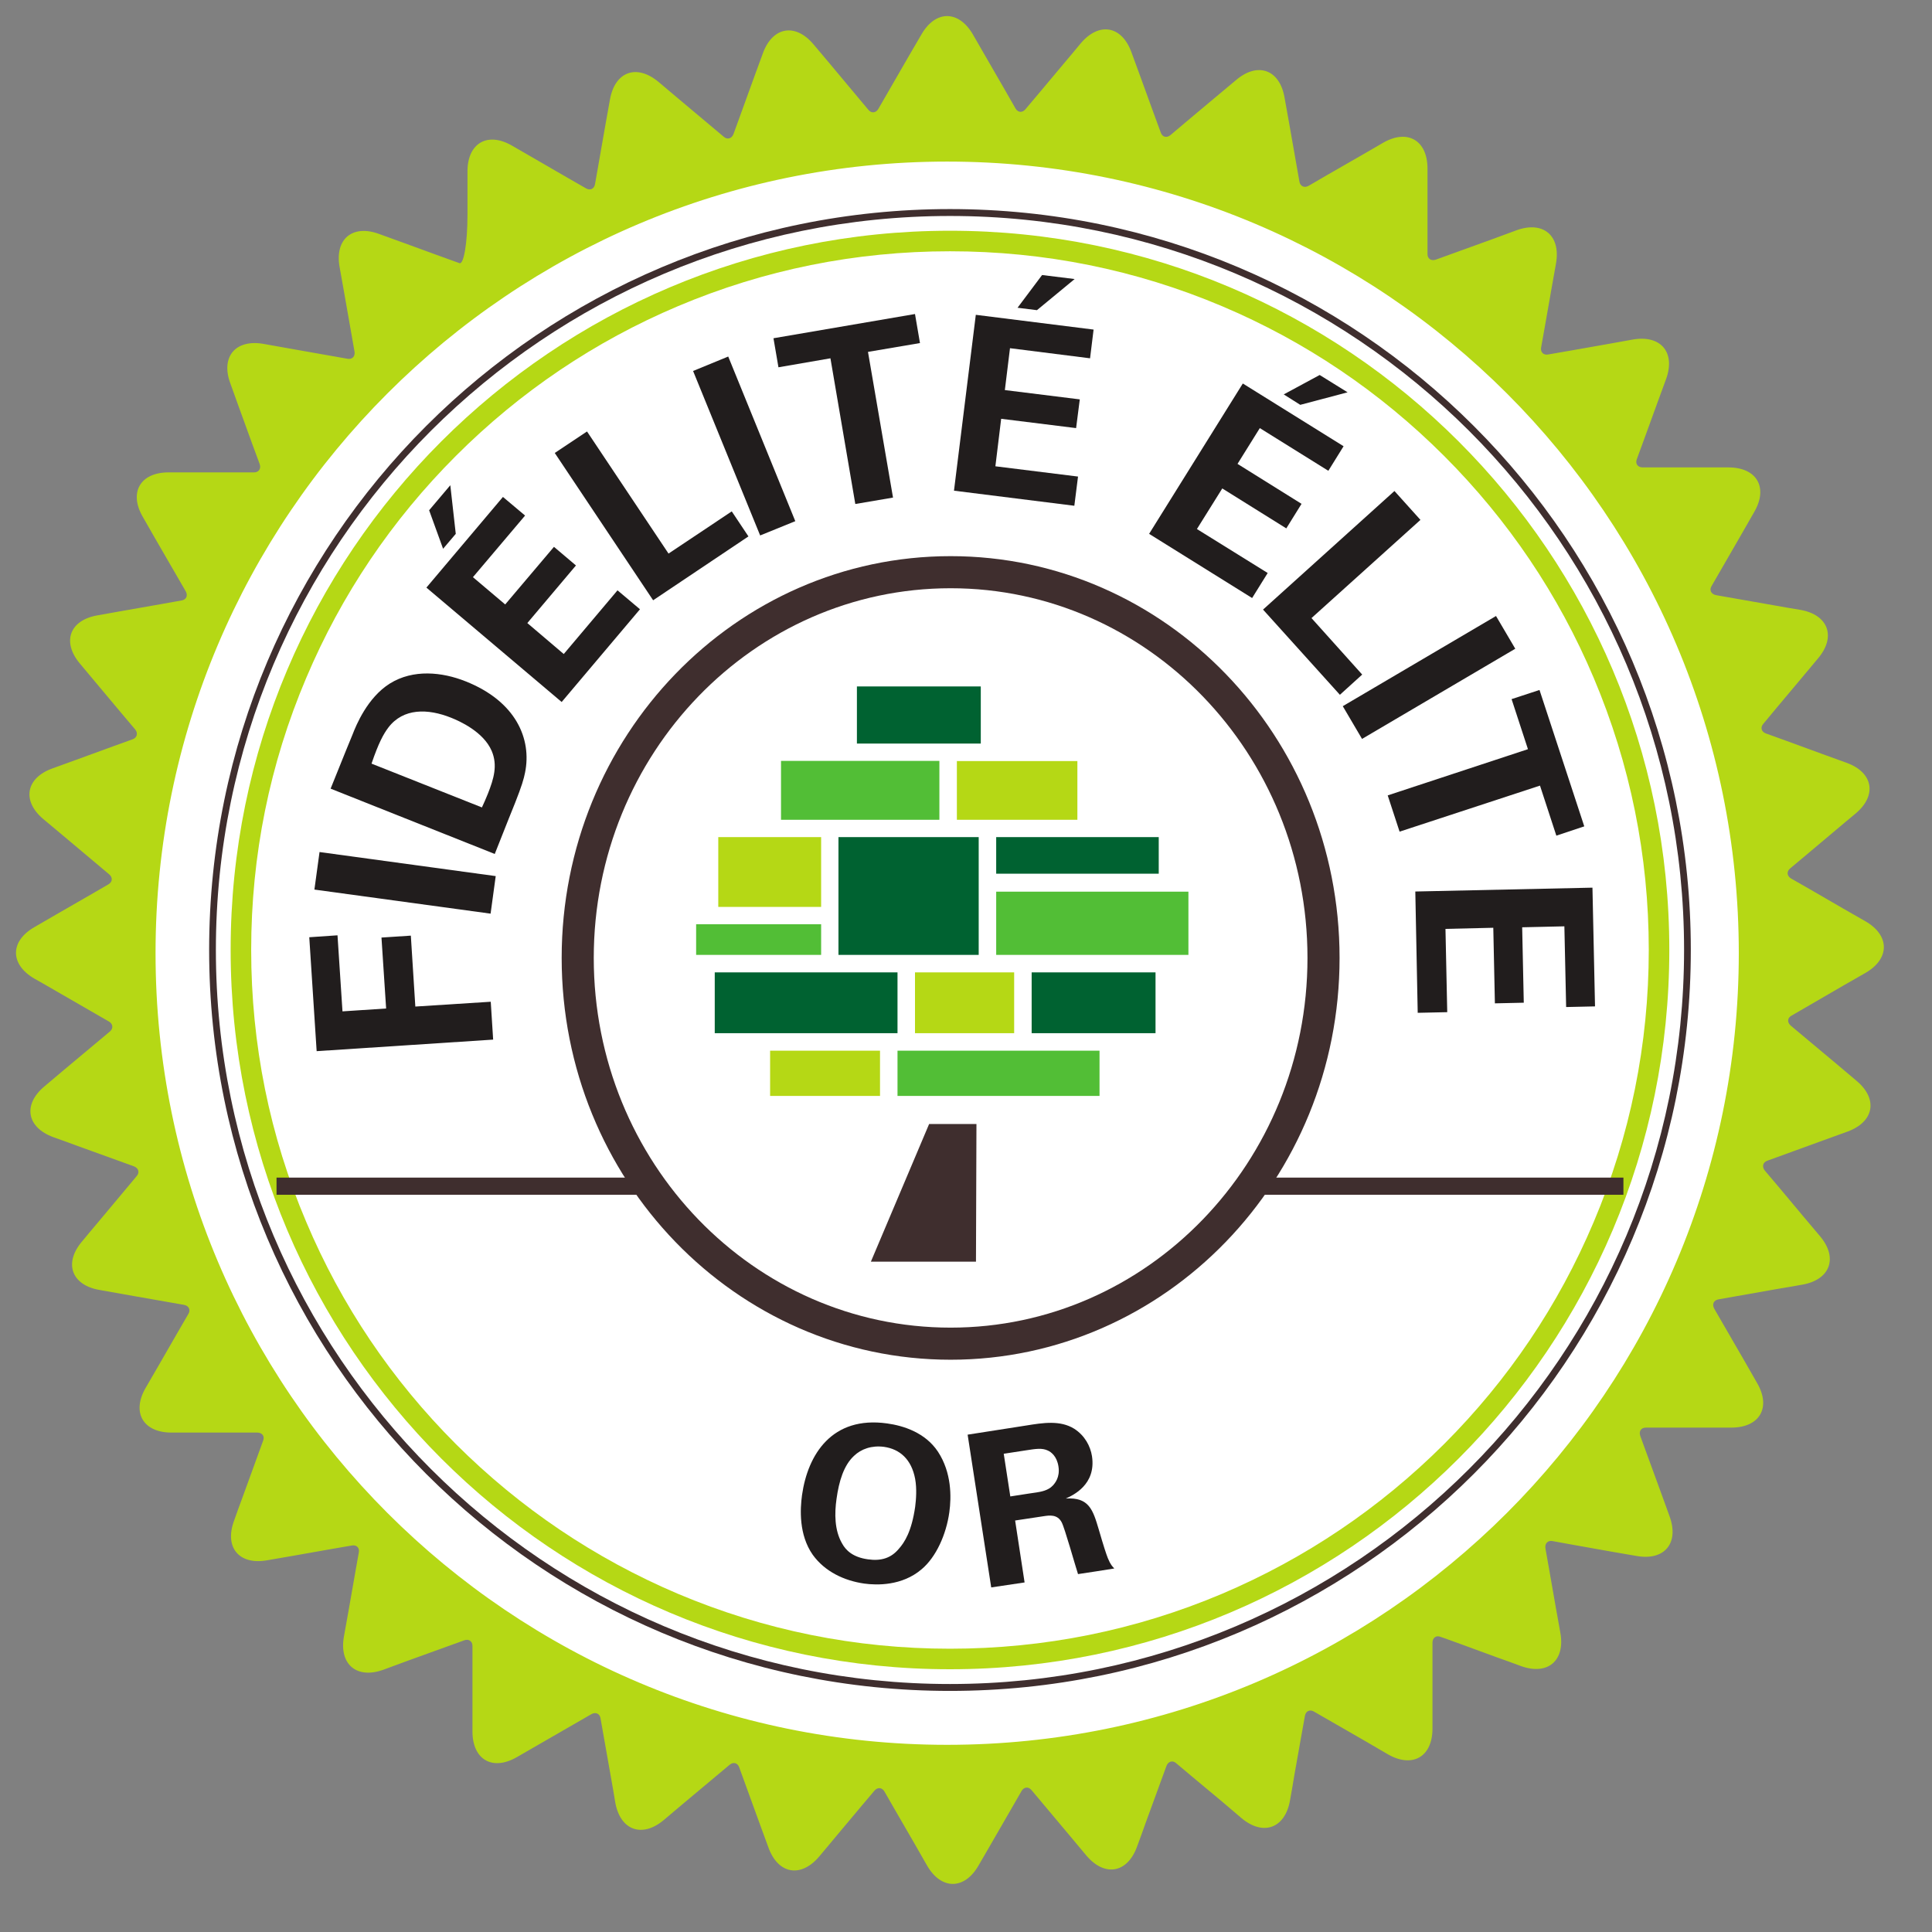
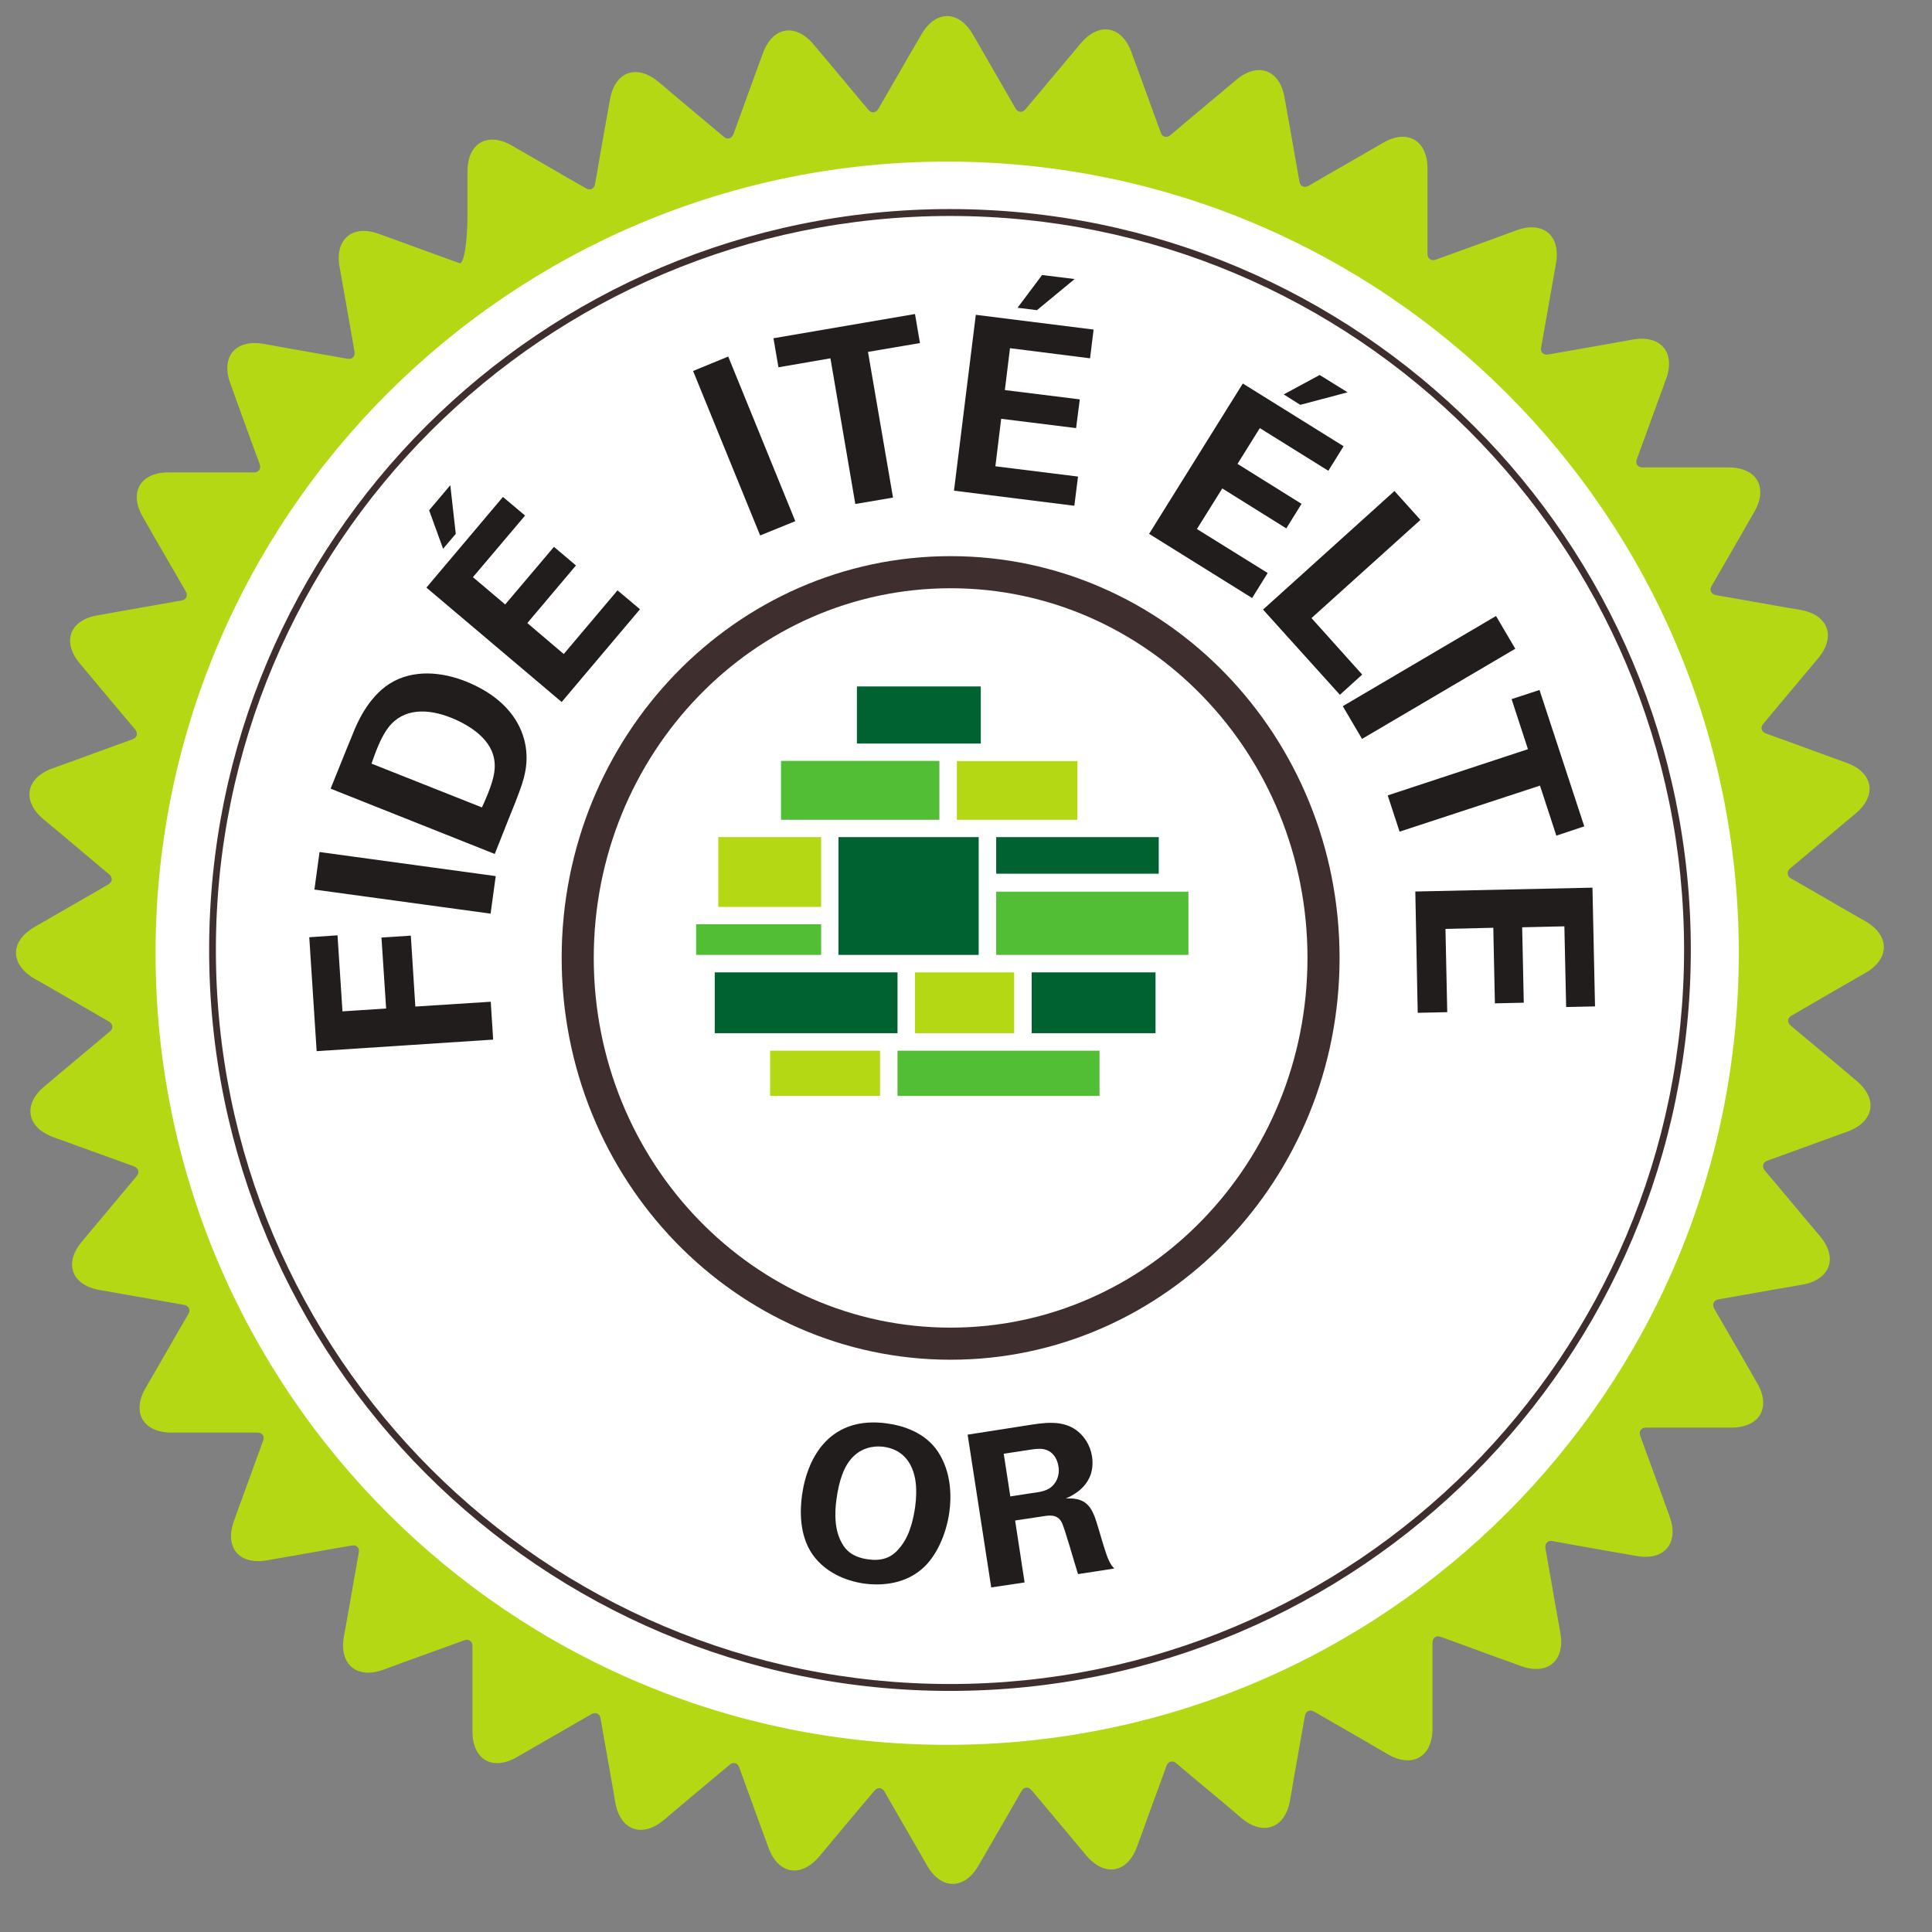
<svg xmlns="http://www.w3.org/2000/svg" xmlns:xlink="http://www.w3.org/1999/xlink" version="1.1" preserveAspectRatio="xMidYMid meet" viewBox="-20.294 -215.8 120.405 120.405" width="116.41" height="116.41">
  <rect x="-20.294" y="-215.8" width="120.405" height="120.405" fill="#808080" stroke="none" />
  <defs>
    <path d="M88.46 -156.4C88.46 -128.93 66.2 -106.67 38.73 -106.67C11.27 -106.67 -11 -128.93 -11 -156.4C-11 -183.86 11.27 -206.13 38.73 -206.13C66.2 -206.13 88.46 -183.86 88.46 -156.4" id="g2bL61MUDI" />
    <path d="M-10.6 -156.4C-10.6 -183.64 11.49 -205.73 38.73 -205.73C65.98 -205.73 88.07 -183.64 88.07 -156.4C88.07 -129.15 65.98 -107.06 38.73 -107.06C11.49 -107.06 -10.6 -129.15 -10.6 -156.4ZM91.35 -152.5C91.6 -152.65 93.06 -153.49 94.59 -154.38C94.73 -154.46 95.83 -155.09 95.97 -155.17C97.49 -156.05 97.49 -157.5 95.97 -158.38C95.83 -158.46 94.73 -159.09 94.59 -159.17C93.06 -160.06 91.6 -160.9 91.33 -161.05C91.07 -161.2 91.04 -161.48 91.26 -161.67C91.49 -161.86 92.78 -162.94 94.13 -164.08C94.25 -164.18 95.22 -165 95.35 -165.1C96.7 -166.23 96.45 -167.66 94.79 -168.26C94.64 -168.31 93.44 -168.75 93.3 -168.8C91.64 -169.41 90.05 -169.99 89.76 -170.09C89.48 -170.19 89.4 -170.46 89.59 -170.68C89.77 -170.91 90.86 -172.2 91.99 -173.55C92.09 -173.67 92.91 -174.65 93.01 -174.77C94.15 -176.12 93.65 -177.48 91.92 -177.79C91.76 -177.81 90.51 -178.03 90.35 -178.06C88.61 -178.37 86.95 -178.66 86.65 -178.71C86.35 -178.77 86.22 -179.02 86.37 -179.27C86.52 -179.53 87.36 -180.98 88.24 -182.51C88.32 -182.65 88.95 -183.75 89.03 -183.89C89.92 -185.42 89.19 -186.67 87.43 -186.67C87.27 -186.67 86 -186.67 85.84 -186.67C84.07 -186.67 82.38 -186.67 82.08 -186.67C81.78 -186.67 81.61 -186.89 81.71 -187.17C81.81 -187.44 82.39 -189.02 82.99 -190.68C83.04 -190.83 83.48 -192.03 83.54 -192.18C84.14 -193.84 83.21 -194.94 81.47 -194.64C81.31 -194.61 80.06 -194.39 79.91 -194.36C78.17 -194.05 76.5 -193.76 76.2 -193.71C75.9 -193.65 75.7 -193.85 75.75 -194.14C75.8 -194.42 76.1 -196.08 76.4 -197.82C76.43 -197.98 76.65 -199.23 76.68 -199.39C76.98 -201.12 75.88 -202.05 74.22 -201.45C74.07 -201.39 72.88 -200.96 72.73 -200.9C71.07 -200.3 69.48 -199.72 69.19 -199.62C68.91 -199.52 68.67 -199.67 68.67 -199.96C68.67 -200.26 68.67 -201.94 68.67 -203.71C68.67 -203.86 68.67 -205.14 68.67 -205.29C68.67 -207.06 67.42 -207.78 65.9 -206.9C65.76 -206.82 64.65 -206.18 64.52 -206.1C62.99 -205.22 61.52 -204.38 61.26 -204.22C61 -204.07 60.74 -204.19 60.69 -204.47C60.64 -204.76 60.35 -206.42 60.04 -208.16C60.01 -208.32 59.79 -209.57 59.76 -209.72C59.46 -211.46 58.1 -211.96 56.75 -210.82C56.63 -210.72 55.65 -209.9 55.53 -209.8C54.18 -208.67 52.88 -207.58 52.65 -207.38C52.42 -207.19 52.15 -207.25 52.05 -207.53C51.95 -207.8 51.37 -209.38 50.77 -211.04C50.71 -211.19 50.28 -212.39 50.22 -212.54C49.62 -214.2 48.2 -214.45 47.06 -213.1C46.96 -212.97 46.14 -212 46.04 -211.88C44.91 -210.53 43.82 -209.23 43.62 -209C43.43 -208.76 43.15 -208.78 43 -209.03C42.86 -209.29 42.01 -210.75 41.13 -212.28C41.05 -212.41 40.42 -213.51 40.34 -213.65C39.45 -215.18 38.01 -215.18 37.13 -213.65C37.05 -213.51 36.41 -212.41 36.33 -212.28C35.45 -210.75 34.6 -209.28 34.45 -209.02C34.3 -208.76 34.02 -208.72 33.83 -208.95C33.65 -209.17 32.56 -210.46 31.43 -211.82C31.33 -211.94 30.51 -212.91 30.41 -213.03C29.27 -214.39 27.85 -214.13 27.25 -212.48C27.19 -212.33 26.76 -211.13 26.7 -210.98C26.1 -209.32 25.52 -207.73 25.42 -207.45C25.31 -207.16 25.04 -207.08 24.82 -207.27C24.6 -207.46 23.31 -208.54 21.95 -209.68C21.83 -209.78 20.86 -210.6 20.74 -210.7C19.38 -211.83 18.03 -211.34 17.72 -209.6C17.69 -209.45 17.47 -208.19 17.44 -208.04C17.14 -206.3 16.84 -204.63 16.79 -204.33C16.74 -204.03 16.49 -203.91 16.23 -204.06C15.98 -204.2 14.52 -205.04 12.99 -205.93C12.86 -206.01 11.76 -206.64 11.62 -206.72C10.09 -207.61 8.84 -206.88 8.84 -205.12C8.84 -204.85 8.84 -202.69 8.84 -202.42C8.84 -200.66 8.61 -199.3 8.34 -199.4C8.06 -199.5 6.48 -200.07 4.82 -200.68C4.67 -200.73 3.48 -201.17 3.33 -201.22C1.67 -201.83 0.56 -200.9 0.87 -199.16C0.9 -199 1.12 -197.75 1.15 -197.59C1.45 -195.86 1.75 -194.19 1.8 -193.89C1.85 -193.59 1.66 -193.39 1.37 -193.44C1.08 -193.49 -0.58 -193.78 -2.31 -194.09C-2.47 -194.12 -3.72 -194.34 -3.88 -194.37C-5.62 -194.67 -6.55 -193.56 -5.94 -191.91C-5.89 -191.76 -5.45 -190.56 -5.4 -190.41C-4.8 -188.75 -4.22 -187.16 -4.11 -186.88C-4.01 -186.59 -4.17 -186.36 -4.46 -186.36C-4.75 -186.36 -6.43 -186.36 -8.2 -186.36C-8.36 -186.36 -9.63 -186.36 -9.79 -186.36C-11.55 -186.36 -12.28 -185.11 -11.39 -183.58C-11.31 -183.44 -10.68 -182.34 -10.6 -182.2C-9.72 -180.68 -8.87 -179.21 -8.72 -178.95C-8.57 -178.68 -8.68 -178.43 -8.97 -178.38C-9.26 -178.33 -10.91 -178.03 -12.65 -177.73C-12.81 -177.7 -14.06 -177.48 -14.22 -177.45C-15.96 -177.15 -16.45 -175.79 -15.31 -174.44C-15.21 -174.32 -14.39 -173.34 -14.29 -173.22C-13.16 -171.87 -12.07 -170.57 -11.87 -170.34C-11.68 -170.11 -11.75 -169.83 -12.02 -169.73C-12.3 -169.63 -13.88 -169.06 -15.54 -168.45C-15.69 -168.4 -16.88 -167.96 -17.03 -167.91C-18.69 -167.31 -18.94 -165.88 -17.59 -164.75C-17.47 -164.65 -16.49 -163.83 -16.37 -163.73C-15.02 -162.59 -13.72 -161.51 -13.49 -161.31C-13.26 -161.12 -13.28 -160.84 -13.53 -160.69C-13.78 -160.54 -15.24 -159.7 -16.77 -158.82C-16.91 -158.74 -18.01 -158.1 -18.15 -158.02C-19.68 -157.14 -19.68 -155.7 -18.15 -154.81C-18.01 -154.74 -16.91 -154.1 -16.77 -154.02C-15.24 -153.14 -13.78 -152.29 -13.51 -152.14C-13.25 -151.99 -13.22 -151.71 -13.44 -151.52C-13.67 -151.33 -14.96 -150.25 -16.31 -149.12C-16.43 -149.01 -17.41 -148.2 -17.53 -148.09C-18.88 -146.96 -18.63 -145.54 -16.97 -144.93C-16.82 -144.88 -15.63 -144.45 -15.48 -144.39C-13.82 -143.79 -12.23 -143.21 -11.94 -143.11C-11.66 -143 -11.58 -142.73 -11.77 -142.51C-11.96 -142.28 -13.04 -140.99 -14.17 -139.64C-14.27 -139.52 -15.09 -138.55 -15.19 -138.42C-16.33 -137.07 -15.83 -135.71 -14.1 -135.41C-13.94 -135.38 -12.69 -135.16 -12.53 -135.13C-10.79 -134.82 -9.13 -134.53 -8.83 -134.48C-8.53 -134.43 -8.4 -134.17 -8.55 -133.92C-8.7 -133.67 -9.54 -132.21 -10.42 -130.68C-10.5 -130.54 -11.14 -129.44 -11.22 -129.3C-12.1 -127.78 -11.38 -126.52 -9.61 -126.52C-9.45 -126.52 -8.18 -126.52 -8.02 -126.52C-6.26 -126.52 -4.56 -126.52 -4.26 -126.52C-3.96 -126.52 -3.79 -126.3 -3.89 -126.03C-3.99 -125.75 -4.57 -124.17 -5.17 -122.51C-5.23 -122.36 -5.66 -121.17 -5.71 -121.02C-6.32 -119.36 -5.39 -118.25 -3.65 -118.56C-3.5 -118.58 -2.24 -118.81 -2.09 -118.83C-0.35 -119.14 1.32 -119.43 1.62 -119.48C1.92 -119.54 2.12 -119.35 2.07 -119.06C2.02 -118.77 1.72 -117.11 1.42 -115.37C1.39 -115.22 1.17 -113.96 1.14 -113.81C0.83 -112.07 1.94 -111.14 3.6 -111.74C3.75 -111.8 4.94 -112.23 5.09 -112.29C6.75 -112.89 8.34 -113.47 8.63 -113.57C8.91 -113.68 9.15 -113.52 9.15 -113.23C9.15 -112.94 9.15 -111.25 9.15 -109.49C9.15 -109.33 9.15 -108.06 9.15 -107.9C9.15 -106.13 10.4 -105.41 11.93 -106.3C12.06 -106.37 13.16 -107.01 13.3 -107.09C14.83 -107.97 16.3 -108.82 16.56 -108.97C16.82 -109.12 17.08 -109.01 17.13 -108.72C17.18 -108.43 17.47 -106.77 17.78 -105.04C17.81 -104.88 18.03 -103.63 18.05 -103.47C18.36 -101.73 19.72 -101.24 21.07 -102.37C21.19 -102.48 22.17 -103.29 22.29 -103.4C23.64 -104.53 24.94 -105.62 25.17 -105.81C25.4 -106.01 25.67 -105.94 25.77 -105.67C25.87 -105.39 26.45 -103.81 27.05 -102.15C27.11 -102 27.54 -100.8 27.6 -100.65C28.2 -99 29.62 -98.75 30.76 -100.1C30.86 -100.22 31.68 -101.19 31.78 -101.32C32.91 -102.67 34 -103.97 34.2 -104.2C34.39 -104.43 34.67 -104.41 34.82 -104.16C34.96 -103.9 35.81 -102.45 36.69 -100.92C36.77 -100.78 37.4 -99.68 37.48 -99.54C38.36 -98.01 39.81 -98.01 40.69 -99.54C40.77 -99.68 41.41 -100.78 41.49 -100.92C42.37 -102.45 43.22 -103.91 43.37 -104.18C43.52 -104.44 43.8 -104.47 43.99 -104.24C44.17 -104.02 45.26 -102.73 46.39 -101.38C46.49 -101.26 47.31 -100.28 47.41 -100.16C48.55 -98.81 49.97 -99.06 50.57 -100.72C50.63 -100.87 51.06 -102.06 51.11 -102.21C51.72 -103.87 52.3 -105.46 52.4 -105.74C52.51 -106.03 52.78 -106.11 53 -105.92C53.22 -105.73 54.51 -104.65 55.87 -103.52C55.99 -103.42 56.96 -102.59 57.08 -102.49C58.43 -101.36 59.79 -101.85 60.1 -103.59C60.13 -103.75 60.35 -105 60.37 -105.16C60.68 -106.89 60.97 -108.56 61.03 -108.86C61.08 -109.16 61.33 -109.28 61.58 -109.14C61.84 -108.99 63.3 -108.15 64.83 -107.27C64.96 -107.19 66.06 -106.55 66.2 -106.47C67.73 -105.59 68.98 -106.31 68.98 -108.07C68.98 -108.23 68.98 -109.51 68.98 -109.67C68.98 -111.43 68.98 -113.12 68.98 -113.43C68.98 -113.73 69.21 -113.9 69.48 -113.79C69.76 -113.7 71.34 -113.12 73 -112.51C73.15 -112.46 74.34 -112.03 74.49 -111.97C76.15 -111.37 77.26 -112.29 76.95 -114.04C76.92 -114.19 76.7 -115.44 76.67 -115.6C76.37 -117.34 76.07 -119.01 76.02 -119.3C75.97 -119.6 76.16 -119.81 76.45 -119.76C76.74 -119.7 78.4 -119.41 80.13 -119.1C80.29 -119.08 81.54 -118.85 81.7 -118.83C83.44 -118.52 84.36 -119.63 83.76 -121.29C83.71 -121.44 83.27 -122.63 83.22 -122.78C82.61 -124.44 82.03 -126.03 81.93 -126.31C81.83 -126.6 81.98 -126.83 82.28 -126.83C82.57 -126.83 84.25 -126.83 86.02 -126.83C86.18 -126.83 87.45 -126.83 87.61 -126.83C89.37 -126.83 90.1 -128.08 89.21 -129.61C89.13 -129.75 88.5 -130.85 88.42 -130.99C87.53 -132.52 86.69 -133.98 86.54 -134.24C86.39 -134.51 86.5 -134.76 86.79 -134.82C87.07 -134.87 88.73 -135.16 90.47 -135.47C90.63 -135.49 91.88 -135.71 92.04 -135.74C93.77 -136.05 94.27 -137.41 93.13 -138.76C93.03 -138.88 92.21 -139.85 92.11 -139.97C90.98 -141.33 89.89 -142.62 89.69 -142.85C89.5 -143.09 89.57 -143.36 89.84 -143.46C90.11 -143.56 91.7 -144.14 93.36 -144.74C93.51 -144.79 94.7 -145.23 94.85 -145.28C96.51 -145.89 96.76 -147.31 95.41 -148.44C95.29 -148.55 94.31 -149.36 94.19 -149.47C92.84 -150.6 91.54 -151.69 91.31 -151.88C91.08 -152.08 91.09 -152.36 91.35 -152.5" id="a2dWCwvqo5" />
-     <path d="M55.86 -116.47C50.49 -114.2 44.79 -113.05 38.91 -113.05C33.03 -113.05 27.33 -114.2 21.96 -116.47C16.78 -118.67 12.12 -121.81 8.12 -125.8C4.12 -129.8 0.98 -134.46 -1.21 -139.65C-3.49 -145.01 -4.64 -150.72 -4.64 -156.6C-4.64 -162.48 -3.49 -168.18 -1.21 -173.55C0.98 -178.73 4.12 -183.39 8.12 -187.39C12.12 -191.39 16.78 -194.53 21.96 -196.72C27.33 -198.99 33.03 -200.14 38.91 -200.14C44.79 -200.14 50.49 -198.99 55.86 -196.72C61.04 -194.53 65.7 -191.39 69.7 -187.39C73.7 -183.39 76.84 -178.73 79.03 -173.55C81.3 -168.18 82.46 -162.48 82.46 -156.6C82.46 -150.72 81.3 -145.01 79.03 -139.65C76.84 -134.46 73.7 -129.8 69.7 -125.8C65.7 -121.81 61.04 -118.67 55.86 -116.47ZM38.91 -201.42C14.15 -201.42 -5.92 -181.35 -5.92 -156.6C-5.92 -131.84 14.15 -111.77 38.91 -111.77C63.66 -111.77 83.74 -131.84 83.74 -156.6C83.74 -181.35 63.66 -201.42 38.91 -201.42" id="eb630XKbQ" />
    <path d="M-6.84 -156.6C-6.84 -156.6 -6.84 -156.6 -6.84 -156.6C-6.84 -143.96 -1.72 -132.53 6.56 -124.25C6.56 -124.25 6.56 -124.25 6.56 -124.25C14.84 -115.97 26.28 -110.85 38.91 -110.85C38.91 -110.85 38.91 -110.85 38.91 -110.85C51.54 -110.85 62.98 -115.97 71.26 -124.25C71.26 -124.25 71.26 -124.25 71.26 -124.25C79.54 -132.53 84.66 -143.97 84.66 -156.6C84.66 -156.6 84.66 -156.6 84.66 -156.6C84.66 -169.23 79.54 -180.67 71.26 -188.95C71.26 -188.95 71.26 -188.95 71.26 -188.95C62.98 -197.22 51.54 -202.34 38.91 -202.34C38.91 -202.34 38.91 -202.34 38.91 -202.34C26.28 -202.34 14.84 -197.22 6.56 -188.95C-1.72 -180.67 -6.84 -169.23 -6.84 -156.6ZM-7.26 -156.6C-7.26 -182.1 13.41 -202.77 38.91 -202.77C38.91 -202.77 38.91 -202.77 38.91 -202.77C64.41 -202.77 85.08 -182.1 85.08 -156.6C85.08 -156.6 85.08 -156.6 85.08 -156.6C85.08 -131.1 64.41 -110.42 38.91 -110.42C38.91 -110.42 38.91 -110.42 38.91 -110.42C13.41 -110.42 -7.26 -131.1 -7.26 -156.6C-7.26 -156.6 -7.26 -156.6 -7.26 -156.6" id="g2tm5nbahC" />
-     <path d="M-3.06 -141.34L-3.06 -142.41L80.88 -142.41L80.88 -141.34L-3.06 -141.34L-3.06 -141.34" id="bMOLHcKgV" />
    <path d="M33.8 -118.62C34.63 -118.5 35.24 -118.71 35.7 -119.25C36.09 -119.68 36.52 -120.37 36.74 -121.89C36.8 -122.35 36.85 -123.02 36.74 -123.63C36.51 -124.86 35.78 -125.49 34.8 -125.63C34.03 -125.73 33.38 -125.5 32.93 -125.07C32.29 -124.48 31.99 -123.48 31.84 -122.39C31.71 -121.48 31.71 -120.44 32.18 -119.62C32.41 -119.19 32.85 -118.75 33.8 -118.62ZM34.99 -127.09C36.01 -126.95 37.37 -126.52 38.16 -125.33C39.02 -124.02 39 -122.5 38.87 -121.56C38.68 -120.18 38.05 -118.76 37.14 -118C35.92 -116.96 34.35 -117 33.56 -117.11C32.31 -117.29 31.11 -117.86 30.36 -118.9C29.48 -120.15 29.57 -121.76 29.69 -122.63C30.05 -125.16 31.56 -127.57 34.99 -127.09" id="a4VDTPkjH" />
    <path d="M42.67 -122.54C43.65 -122.69 44.2 -122.78 44.31 -122.79C44.55 -122.83 45.03 -122.9 45.32 -123.22C45.44 -123.35 45.78 -123.73 45.67 -124.41C45.57 -125.05 45.21 -125.31 45.01 -125.4C44.65 -125.57 44.27 -125.51 43.63 -125.41C43.54 -125.4 43.08 -125.33 42.26 -125.2L42.67 -122.54ZM40.01 -126.39C42.2 -126.73 43.42 -126.92 43.66 -126.96C44.71 -127.13 45.78 -127.3 46.65 -126.76C47.32 -126.33 47.66 -125.67 47.76 -125.05C48.03 -123.27 46.57 -122.61 46.13 -122.41C47.58 -122.5 47.82 -121.7 48.18 -120.49C48.5 -119.39 48.65 -118.94 48.75 -118.69C48.92 -118.28 49.02 -118.19 49.15 -118.05C48.92 -118.01 47.12 -117.73 46.89 -117.7C46.72 -118.21 46.06 -120.58 45.87 -120.93C45.6 -121.44 45.1 -121.36 44.76 -121.31C44.64 -121.29 44.04 -121.2 42.97 -121.04L43.56 -117.18L41.48 -116.87L40.01 -126.39" id="e77yeROIo" />
    <path d="M-0.56 -150.29L-1.02 -157.39L0.74 -157.51L1.05 -152.77L3.77 -152.95L3.48 -157.37L5.31 -157.49L5.59 -153.07L10.29 -153.37L10.44 -151.01L-0.56 -150.29" id="g1k22lW383" />
    <path d="M-0.7 -160.36L-0.38 -162.7L10.6 -161.2L10.28 -158.86L-0.7 -160.36" id="b8642Sb8y" />
    <path d="M9.74 -165.48C9.85 -165.71 10.01 -166.08 10.11 -166.33C10.48 -167.27 10.73 -168.1 10.35 -169C9.83 -170.21 8.32 -170.87 7.82 -171.07C6.37 -171.65 4.84 -171.68 3.91 -170.46C3.6 -170.05 3.3 -169.5 2.86 -168.21C4.23 -167.67 8.36 -166.03 9.74 -165.48ZM0.31 -166.65C1.13 -168.68 1.58 -169.81 1.68 -170.03C1.9 -170.6 2.6 -172.32 4 -173.2C5.46 -174.11 7.26 -173.92 8.72 -173.34C11.87 -172.09 12.85 -169.74 12.43 -167.66C12.35 -167.25 12.22 -166.81 11.81 -165.77C11.72 -165.56 11.3 -164.5 10.54 -162.58L0.31 -166.65" id="g1bTBwV4w0" />
    <path d="M8.11 -182.53L7.32 -181.6L6.45 -184L7.77 -185.56L8.11 -182.53ZM6.28 -179.18L11.05 -184.83L12.43 -183.67L9.18 -179.83L11.19 -178.13L14.23 -181.72L15.6 -180.56L12.57 -176.97L14.84 -175.04L18.19 -179.01L19.59 -177.83L14.71 -172.05L6.28 -179.18" id="a4FdjJ60Jo" />
-     <path d="M14.28 -187.57L16.29 -188.91L21.37 -181.3L25.31 -183.93L26.35 -182.37L20.41 -178.39L14.28 -187.57" id="c1fL4jgEJL" />
    <path d="M22.9 -192.68L25.09 -193.58L29.27 -183.32L27.08 -182.43L22.9 -192.68" id="b6hjtEI8Tc" />
    <path d="M31.46 -193.47L28.22 -192.91L27.91 -194.72L36.73 -196.23L37.04 -194.42L33.8 -193.87L35.36 -184.79L33.01 -184.39L31.46 -193.47" id="ehh7zogt1" />
    <path d="M44.33 -196.47L43.12 -196.62L44.65 -198.66L46.68 -198.41L44.33 -196.47ZM40.52 -196.18L47.86 -195.26L47.64 -193.47L42.65 -194.1L42.33 -191.49L47 -190.91L46.77 -189.12L42.1 -189.7L41.74 -186.74L46.89 -186.1L46.66 -184.28L39.16 -185.22L40.52 -196.18" id="e1BKdbnnbT" />
    <path d="M60.74 -190.57L59.71 -191.22L61.95 -192.43L63.69 -191.35L60.74 -190.57ZM57.16 -191.9L63.44 -187.99L62.49 -186.46L58.22 -189.12L56.83 -186.89L60.82 -184.4L59.87 -182.87L55.88 -185.36L54.3 -182.83L58.71 -180.09L57.74 -178.53L51.32 -182.53L57.16 -191.9" id="d1UvCnIa4F" />
    <path d="M66.61 -185.2L68.23 -183.4L61.44 -177.28L64.6 -173.76L63.21 -172.5L58.42 -177.81L66.61 -185.2" id="c17UFWAdAW" />
    <path d="M72.94 -177.41L74.14 -175.37L64.59 -169.75L63.39 -171.79L72.94 -177.41" id="hiZHfxy1N" />
    <path d="M74.93 -169.11L73.91 -172.23L75.65 -172.8L78.44 -164.3L76.7 -163.72L75.68 -166.84L66.93 -163.97L66.19 -166.23L74.93 -169.11" id="ae1uccIzM" />
    <path d="M78.95 -160.48L79.11 -153.08L77.31 -153.04L77.2 -158.07L74.57 -158.01L74.67 -153.31L72.87 -153.27L72.77 -157.98L69.79 -157.91L69.9 -152.72L68.06 -152.68L67.91 -160.24L78.95 -160.48" id="a4Qm1tp3k" />
-     <path d="M62.19 -156.1C62.19 -142.82 51.78 -132.06 38.95 -132.06C26.11 -132.06 15.71 -142.82 15.71 -156.1C15.71 -169.38 26.11 -180.14 38.95 -180.14C51.78 -180.14 62.19 -169.38 62.19 -156.1" id="aJ9c2d48b" />
    <path d="M38.95 -132.06C26.11 -132.06 15.71 -142.82 15.71 -156.1C15.71 -169.38 26.11 -180.14 38.95 -180.14C51.78 -180.14 62.19 -169.38 62.19 -156.1C62.19 -142.82 51.78 -132.06 38.95 -132.06Z" id="a2Ph0I3xZ5" />
    <path d="M35.64 -150.32L48.23 -150.32L48.23 -147.5L35.64 -147.5L35.64 -150.32" id="c3kF8QqFnx" />
    <path d="M35.64 -155.2L24.25 -155.2L24.25 -151.41L35.64 -151.41L35.64 -155.2" id="aby54CKu" />
    <path d="M53.77 -160.23L41.79 -160.23L41.79 -156.29L53.77 -156.29L53.77 -160.23" id="aRiAysgBc" />
    <path d="M51.92 -163.63L41.79 -163.63L41.79 -161.35L51.92 -161.35L51.92 -163.63" id="a1MPIPp4Zy" />
    <path d="M40.7 -163.63L31.96 -163.63L31.96 -156.29L40.7 -156.29L40.7 -163.63" id="b16b0RzTNP" />
    <path d="M46.85 -168.37L39.34 -168.37L39.34 -164.71L46.85 -164.71L46.85 -168.37" id="d5gGTqAQHt" />
    <path d="M30.88 -158.2L23.09 -158.2L23.09 -156.29L30.88 -156.29L30.88 -158.2" id="d2edozRsKB" />
    <path d="M42.91 -155.2L36.73 -155.2L36.73 -151.41L42.91 -151.41L42.91 -155.2" id="buoU2M4MN" />
    <path d="M51.72 -155.2L44 -155.2L44 -151.41L51.72 -151.41L51.72 -155.2" id="a5eMzxVIp4" />
    <path d="M40.83 -173.02L33.11 -173.02L33.11 -169.46L40.83 -169.46L40.83 -173.02" id="c1N6elwx47" />
    <path d="M38.25 -168.38L28.38 -168.38L28.38 -164.71L38.25 -164.71L38.25 -168.38" id="bc6Nl00Pl" />
    <path d="M30.88 -163.63L24.47 -163.63L24.47 -159.28L30.88 -159.28L30.88 -163.63" id="aU7SRtOBu" />
-     <path d="M40.53 -137.17L33.98 -137.17L37.61 -145.75L40.56 -145.75L40.53 -137.17" id="cchi23yIV" />
    <path d="M27.7 -150.32L34.55 -150.32L34.55 -147.5L27.7 -147.5L27.7 -150.32" id="aJP5gSjy5" />
  </defs>
  <g>
    <g>
      <use xlink:href="#g2bL61MUDI" opacity="1" fill="#ffffff" fill-opacity="1" />
      <g>
        <use xlink:href="#g2bL61MUDI" opacity="1" fill-opacity="0" stroke="#000000" stroke-width="1" stroke-opacity="0" />
      </g>
    </g>
    <g>
      <use xlink:href="#a2dWCwvqo5" opacity="1" fill="#b5d815" fill-opacity="1" />
      <g>
        <use xlink:href="#a2dWCwvqo5" opacity="1" fill-opacity="0" stroke="#000000" stroke-width="1" stroke-opacity="0" />
      </g>
    </g>
    <g>
      <use xlink:href="#eb630XKbQ" opacity="1" fill="#b5d815" fill-opacity="1" />
      <g>
        <use xlink:href="#eb630XKbQ" opacity="1" fill-opacity="0" stroke="#000000" stroke-width="1" stroke-opacity="0" />
      </g>
    </g>
    <g>
      <use xlink:href="#g2tm5nbahC" opacity="1" fill="#3f2e2e" fill-opacity="1" />
      <g>
        <use xlink:href="#g2tm5nbahC" opacity="1" fill-opacity="0" stroke="#000000" stroke-width="1" stroke-opacity="0" />
      </g>
    </g>
    <g>
      <use xlink:href="#bMOLHcKgV" opacity="1" fill="#3f2e2e" fill-opacity="1" />
      <g>
        <use xlink:href="#bMOLHcKgV" opacity="1" fill-opacity="0" stroke="#000000" stroke-width="1" stroke-opacity="0" />
      </g>
    </g>
    <g>
      <use xlink:href="#a4VDTPkjH" opacity="1" fill="#211d1d" fill-opacity="1" />
      <g>
        <use xlink:href="#a4VDTPkjH" opacity="1" fill-opacity="0" stroke="#000000" stroke-width="1" stroke-opacity="0" />
      </g>
    </g>
    <g>
      <use xlink:href="#e77yeROIo" opacity="1" fill="#211d1d" fill-opacity="1" />
      <g>
        <use xlink:href="#e77yeROIo" opacity="1" fill-opacity="0" stroke="#000000" stroke-width="1" stroke-opacity="0" />
      </g>
    </g>
    <g>
      <use xlink:href="#g1k22lW383" opacity="1" fill="#211d1d" fill-opacity="1" />
      <g>
        <use xlink:href="#g1k22lW383" opacity="1" fill-opacity="0" stroke="#000000" stroke-width="1" stroke-opacity="0" />
      </g>
    </g>
    <g>
      <use xlink:href="#b8642Sb8y" opacity="1" fill="#211d1d" fill-opacity="1" />
      <g>
        <use xlink:href="#b8642Sb8y" opacity="1" fill-opacity="0" stroke="#000000" stroke-width="1" stroke-opacity="0" />
      </g>
    </g>
    <g>
      <use xlink:href="#g1bTBwV4w0" opacity="1" fill="#211d1d" fill-opacity="1" />
      <g>
        <use xlink:href="#g1bTBwV4w0" opacity="1" fill-opacity="0" stroke="#000000" stroke-width="1" stroke-opacity="0" />
      </g>
    </g>
    <g>
      <use xlink:href="#a4FdjJ60Jo" opacity="1" fill="#211d1d" fill-opacity="1" />
      <g>
        <use xlink:href="#a4FdjJ60Jo" opacity="1" fill-opacity="0" stroke="#000000" stroke-width="1" stroke-opacity="0" />
      </g>
    </g>
    <g>
      <use xlink:href="#c1fL4jgEJL" opacity="1" fill="#211d1d" fill-opacity="1" />
      <g>
        <use xlink:href="#c1fL4jgEJL" opacity="1" fill-opacity="0" stroke="#000000" stroke-width="1" stroke-opacity="0" />
      </g>
    </g>
    <g>
      <use xlink:href="#b6hjtEI8Tc" opacity="1" fill="#211d1d" fill-opacity="1" />
      <g>
        <use xlink:href="#b6hjtEI8Tc" opacity="1" fill-opacity="0" stroke="#000000" stroke-width="1" stroke-opacity="0" />
      </g>
    </g>
    <g>
      <use xlink:href="#ehh7zogt1" opacity="1" fill="#211d1d" fill-opacity="1" />
      <g>
        <use xlink:href="#ehh7zogt1" opacity="1" fill-opacity="0" stroke="#000000" stroke-width="1" stroke-opacity="0" />
      </g>
    </g>
    <g>
      <use xlink:href="#e1BKdbnnbT" opacity="1" fill="#211d1d" fill-opacity="1" />
      <g>
        <use xlink:href="#e1BKdbnnbT" opacity="1" fill-opacity="0" stroke="#000000" stroke-width="1" stroke-opacity="0" />
      </g>
    </g>
    <g>
      <use xlink:href="#d1UvCnIa4F" opacity="1" fill="#211d1d" fill-opacity="1" />
      <g>
        <use xlink:href="#d1UvCnIa4F" opacity="1" fill-opacity="0" stroke="#000000" stroke-width="1" stroke-opacity="0" />
      </g>
    </g>
    <g>
      <use xlink:href="#c17UFWAdAW" opacity="1" fill="#211d1d" fill-opacity="1" />
      <g>
        <use xlink:href="#c17UFWAdAW" opacity="1" fill-opacity="0" stroke="#000000" stroke-width="1" stroke-opacity="0" />
      </g>
    </g>
    <g>
      <use xlink:href="#hiZHfxy1N" opacity="1" fill="#211d1d" fill-opacity="1" />
      <g>
        <use xlink:href="#hiZHfxy1N" opacity="1" fill-opacity="0" stroke="#000000" stroke-width="1" stroke-opacity="0" />
      </g>
    </g>
    <g>
      <use xlink:href="#ae1uccIzM" opacity="1" fill="#211d1d" fill-opacity="1" />
      <g>
        <use xlink:href="#ae1uccIzM" opacity="1" fill-opacity="0" stroke="#000000" stroke-width="1" stroke-opacity="0" />
      </g>
    </g>
    <g>
      <use xlink:href="#a4Qm1tp3k" opacity="1" fill="#211d1d" fill-opacity="1" />
      <g>
        <use xlink:href="#a4Qm1tp3k" opacity="1" fill-opacity="0" stroke="#000000" stroke-width="1" stroke-opacity="0" />
      </g>
    </g>
    <g>
      <use xlink:href="#aJ9c2d48b" opacity="1" fill="#ffffff" fill-opacity="1" />
      <g>
        <use xlink:href="#aJ9c2d48b" opacity="1" fill-opacity="0" stroke="#000000" stroke-width="1" stroke-opacity="0" />
      </g>
    </g>
    <g>
      <use xlink:href="#a2Ph0I3xZ5" opacity="1" fill="#000000" fill-opacity="0" />
      <g>
        <use xlink:href="#a2Ph0I3xZ5" opacity="1" fill-opacity="0" stroke="#3f2e2e" stroke-width="2" stroke-opacity="1" />
      </g>
    </g>
    <g>
      <use xlink:href="#c3kF8QqFnx" opacity="1" fill="#52be36" fill-opacity="1" />
      <g>
        <use xlink:href="#c3kF8QqFnx" opacity="1" fill-opacity="0" stroke="#000000" stroke-width="1" stroke-opacity="0" />
      </g>
    </g>
    <g>
      <use xlink:href="#aby54CKu" opacity="1" fill="#006231" fill-opacity="1" />
      <g>
        <use xlink:href="#aby54CKu" opacity="1" fill-opacity="0" stroke="#000000" stroke-width="1" stroke-opacity="0" />
      </g>
    </g>
    <g>
      <use xlink:href="#aRiAysgBc" opacity="1" fill="#52be36" fill-opacity="1" />
      <g>
        <use xlink:href="#aRiAysgBc" opacity="1" fill-opacity="0" stroke="#000000" stroke-width="1" stroke-opacity="0" />
      </g>
    </g>
    <g>
      <use xlink:href="#a1MPIPp4Zy" opacity="1" fill="#006231" fill-opacity="1" />
      <g>
        <use xlink:href="#a1MPIPp4Zy" opacity="1" fill-opacity="0" stroke="#000000" stroke-width="1" stroke-opacity="0" />
      </g>
    </g>
    <g>
      <use xlink:href="#b16b0RzTNP" opacity="1" fill="#006231" fill-opacity="1" />
      <g>
        <use xlink:href="#b16b0RzTNP" opacity="1" fill-opacity="0" stroke="#000000" stroke-width="1" stroke-opacity="0" />
      </g>
    </g>
    <g>
      <use xlink:href="#d5gGTqAQHt" opacity="1" fill="#b5d815" fill-opacity="1" />
      <g>
        <use xlink:href="#d5gGTqAQHt" opacity="1" fill-opacity="0" stroke="#000000" stroke-width="1" stroke-opacity="0" />
      </g>
    </g>
    <g>
      <use xlink:href="#d2edozRsKB" opacity="1" fill="#52be36" fill-opacity="1" />
      <g>
        <use xlink:href="#d2edozRsKB" opacity="1" fill-opacity="0" stroke="#000000" stroke-width="1" stroke-opacity="0" />
      </g>
    </g>
    <g>
      <use xlink:href="#buoU2M4MN" opacity="1" fill="#b5d815" fill-opacity="1" />
      <g>
        <use xlink:href="#buoU2M4MN" opacity="1" fill-opacity="0" stroke="#000000" stroke-width="1" stroke-opacity="0" />
      </g>
    </g>
    <g>
      <use xlink:href="#a5eMzxVIp4" opacity="1" fill="#006231" fill-opacity="1" />
      <g>
        <use xlink:href="#a5eMzxVIp4" opacity="1" fill-opacity="0" stroke="#000000" stroke-width="1" stroke-opacity="0" />
      </g>
    </g>
    <g>
      <use xlink:href="#c1N6elwx47" opacity="1" fill="#006231" fill-opacity="1" />
      <g>
        <use xlink:href="#c1N6elwx47" opacity="1" fill-opacity="0" stroke="#000000" stroke-width="1" stroke-opacity="0" />
      </g>
    </g>
    <g>
      <use xlink:href="#bc6Nl00Pl" opacity="1" fill="#52be36" fill-opacity="1" />
      <g>
        <use xlink:href="#bc6Nl00Pl" opacity="1" fill-opacity="0" stroke="#000000" stroke-width="1" stroke-opacity="0" />
      </g>
    </g>
    <g>
      <use xlink:href="#aU7SRtOBu" opacity="1" fill="#b5d815" fill-opacity="1" />
      <g>
        <use xlink:href="#aU7SRtOBu" opacity="1" fill-opacity="0" stroke="#000000" stroke-width="1" stroke-opacity="0" />
      </g>
    </g>
    <g>
      <use xlink:href="#cchi23yIV" opacity="1" fill="#3f2e2e" fill-opacity="1" />
      <g>
        <use xlink:href="#cchi23yIV" opacity="1" fill-opacity="0" stroke="#000000" stroke-width="1" stroke-opacity="0" />
      </g>
    </g>
    <g>
      <use xlink:href="#aJP5gSjy5" opacity="1" fill="#b5d815" fill-opacity="1" />
      <g>
        <use xlink:href="#aJP5gSjy5" opacity="1" fill-opacity="0" stroke="#000000" stroke-width="1" stroke-opacity="0" />
      </g>
    </g>
  </g>
</svg>